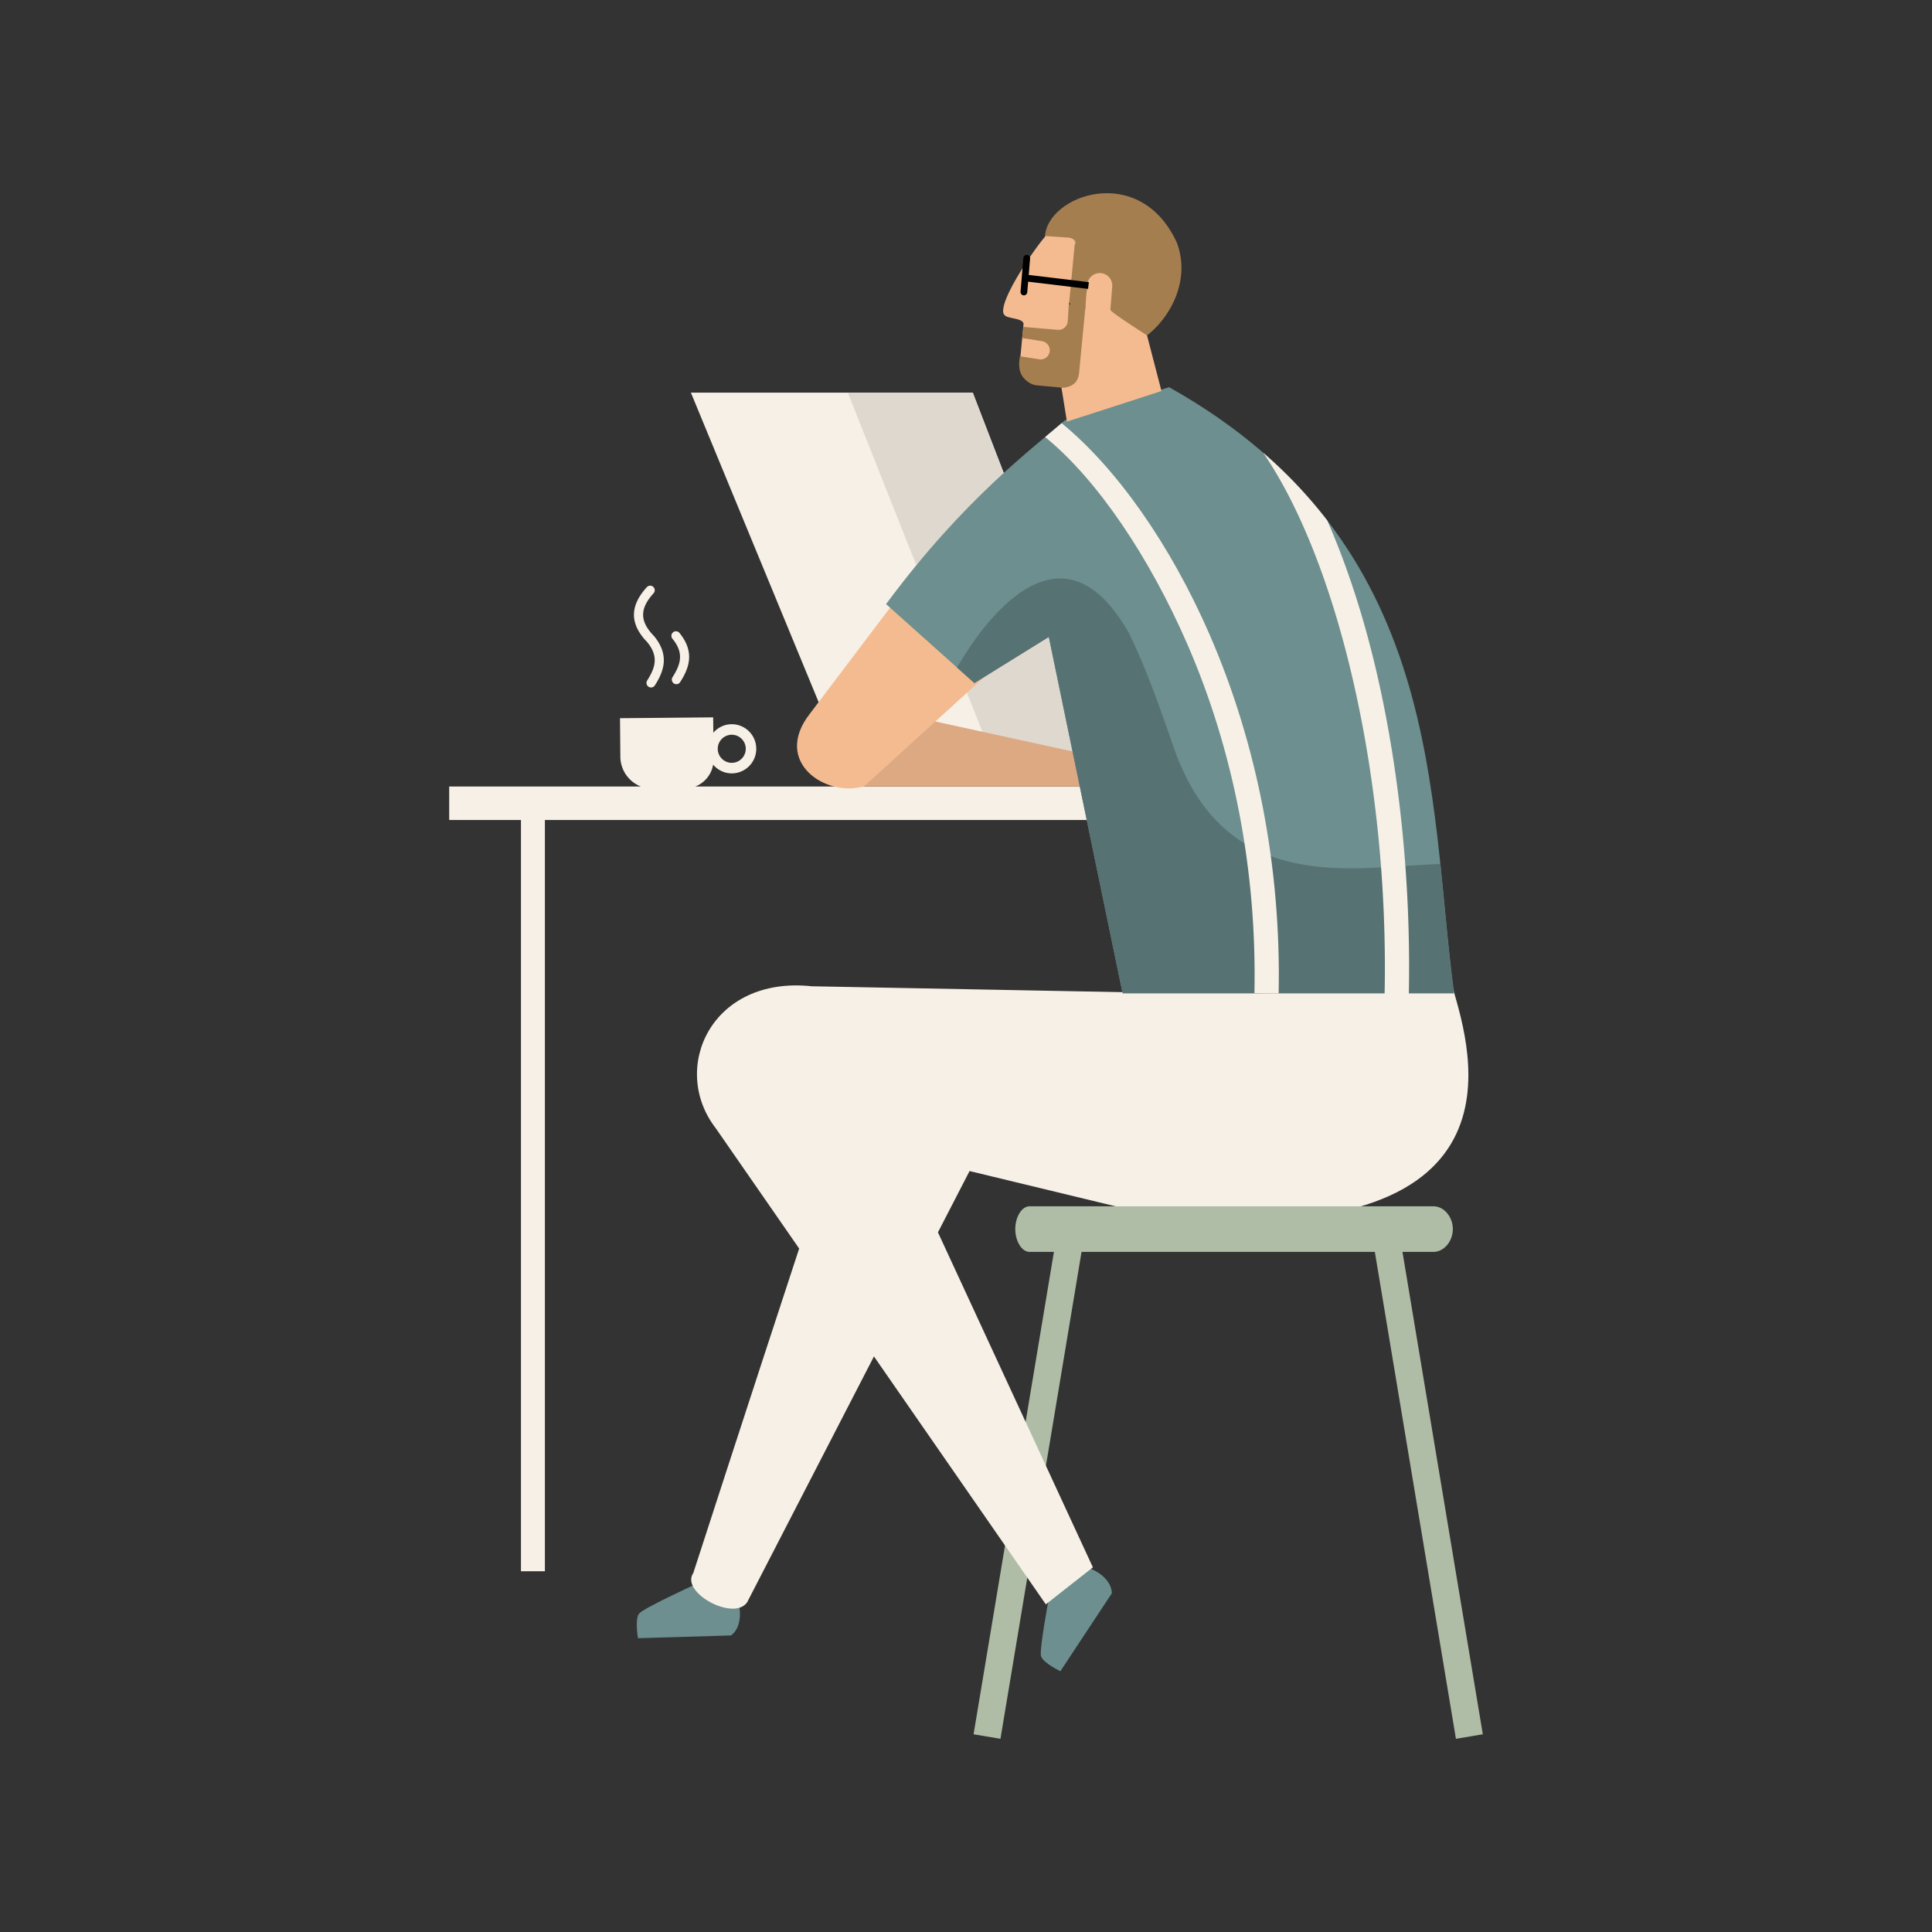
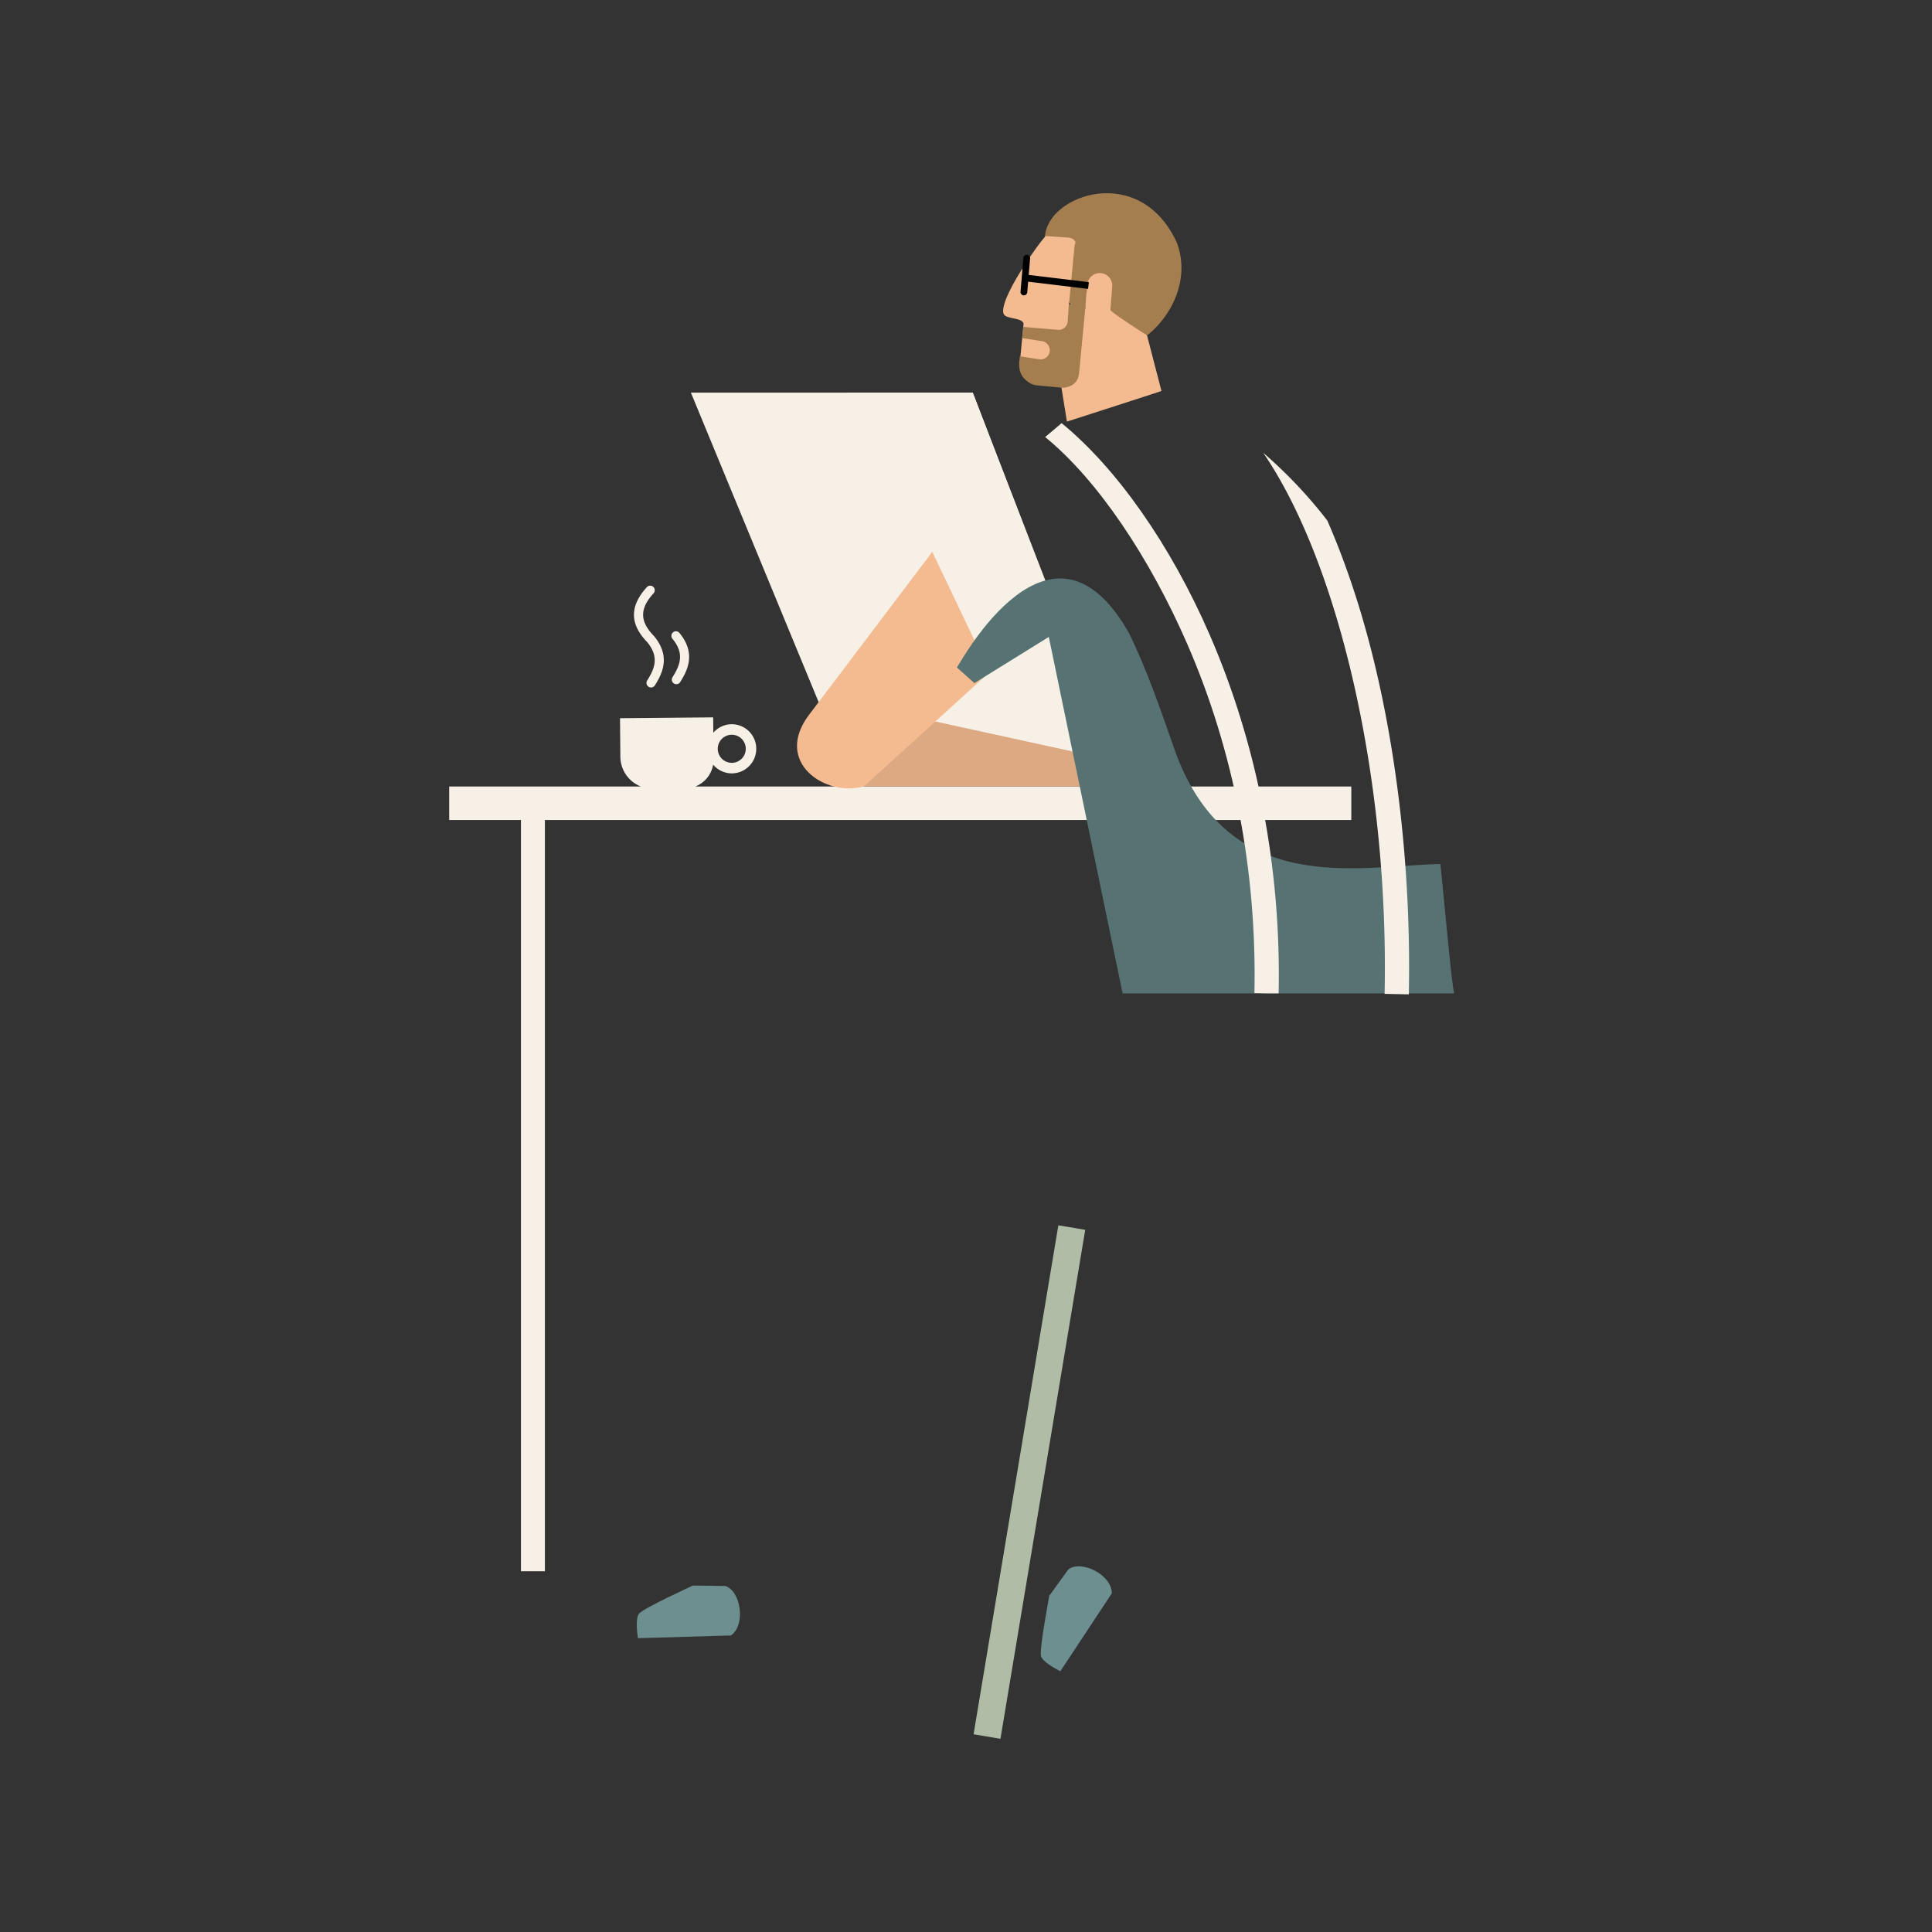
<svg xmlns="http://www.w3.org/2000/svg" data-bbox="46.5 20 107 160" viewBox="0 0 200 200" height="200" width="200" data-type="color">
  <rect x="0" y="0" width="200" height="200" fill="#333333" stroke="none" />
  <g>
    <path fill="#F7F0E6" d="M114.327 75.91l-13.628-35.266H71.52L86.077 75.91h28.25z" data-color="1" />
    <path fill="#F7F0E6" d="M103.534 80.37h12.376l-15.211-39.726H87.766l15.768 39.726z" data-color="1" />
-     <path d="M103.534 80.37h12.376l-15.211-39.726H87.766l15.768 39.726z" opacity=".1" />
-     <path fill="#AFBDA7" d="M150.718 180l-8.776-52.689 2.782-.468 8.776 52.689-2.782.468z" data-color="2" />
    <path fill="#AFBDA7" d="M103.566 180l-2.782-.468 8.776-52.689 2.782.468L103.566 180z" data-color="2" />
    <path d="M66.998 70.441a.474.474 0 0 0 .396.728.47.47 0 0 0 .396-.217c.888-1.39 1.574-3.082-.073-5.091a.412.412 0 0 0-.028-.031c-1.473-1.505-1.483-2.823-.034-4.411a.474.474 0 0 0-.029-.667.468.468 0 0 0-.664.029c-1.793 1.963-1.779 3.827.042 5.696 1.178 1.448.871 2.591-.006 3.964z" fill="#F7F0E6" data-color="1" />
    <path d="M69.619 70.101a.475.475 0 0 0 .395.728.47.47 0 0 0 .396-.217c.889-1.39 1.575-3.081-.073-5.091a.469.469 0 0 0-.662-.064.474.474 0 0 0-.064.665c1.195 1.455.889 2.601.008 3.979z" fill="#F7F0E6" data-color="1" />
    <path d="M139.886 81.42H71.97a2.95 2.95 0 0 0 1.853-2.264c.47.557 1.173.91 1.955.903a2.541 2.541 0 0 0 2.509-2.567 2.54 2.54 0 0 0-2.554-2.521 2.522 2.522 0 0 0-1.891.884l-.014-1.594-9.645.087.036 3.983a3.342 3.342 0 0 0 2.123 3.089H46.5v3.464h7.429v77.774h2.478V84.884h83.48V81.42zm-64.144-5.359a1.45 1.45 0 0 1 1.459 1.44 1.452 1.452 0 0 1-1.433 1.467 1.453 1.453 0 0 1-.026-2.907z" fill="#F7F0E6" data-color="1" />
    <path d="M112.817 81.42H88.27c-1.192 0 2.647-8.018 2.647-8.018l21.325 4.654c1.192 0 1.768 3.364.575 3.364z" fill="#F4BB90" data-color="3" />
    <path d="M112.817 81.42H88.27c-1.192 0 2.647-8.018 2.647-8.018l21.325 4.654c1.192 0 1.768 3.364.575 3.364z" opacity=".1" />
    <path d="M96.51 57.129L83.827 73.897c-3.901 5.013 1.704 8.691 5.637 7.489l12.982-11.809-5.936-12.448z" fill="#F4BB90" data-color="3" />
    <path d="M66.042 169.586l9.63-.284c1.585-1.141.983-4.643-.591-5.12l-3.349-.047s-5.107 2.341-5.57 2.898c-.463.556-.12 2.553-.12 2.553z" fill="#6D8F8F" data-color="4" />
    <path d="M109.769 173.005l5.327-8.066c-.013-1.96-3.207-3.486-4.502-2.47l-1.972 2.721s-1.045 5.541-.859 6.243c.185.702 2.006 1.572 2.006 1.572z" fill="#6D8F8F" data-color="4" />
    <path d="M121.84 25.148c1.474 3.989-.819 7.951-3.349 9.764-5.777 1.774-9.216-4.59-10.318-10.393.192-4.331 9.843-7.778 13.667.629z" fill="#A57E50" data-color="5" />
-     <path d="M100.868 70.711l-9.143-8.173c8.164-11.029 15.361-16.244 18.501-19.023l10.798-3.433c28.767 16.135 26.788 42.654 29.506 62.75h-34.315l-7.642-36.9-7.705 4.779z" fill="#6D8F8F" data-color="4" />
-     <path d="M150.436 102.412l-33.373.314-33.019-.627c-10.42-1.113-14.725 8.508-9.956 14.686l8.641 12.464c-5.123 15.58-10.959 33.591-10.959 33.591-1.383 1.997 4.186 5.032 5.57 3.035l13.131-25.458 17.793 25.665 4.872-3.831-16.04-34.679 3.273-6.346 19.446 4.697c39.255 3.803 32.348-17.362 30.621-23.511z" fill="#F7F0E6" data-color="1" />
    <path d="M149.108 89.446c-8.502.185-21.8 3.527-27.398-11.489-1.456-4.12-2.82-8.281-4.849-12.43-8.015-14.131-17.177 2.623-17.798 3.57l1.805 1.614 7.706-4.78 7.642 36.9h34.315c-.266-.935-1.043-9.751-1.423-13.385z" fill="#6D8F8F" data-color="4" />
    <path d="M149.108 89.446c-8.502.185-21.8 3.527-27.398-11.489-1.456-4.12-2.82-8.281-4.849-12.43-8.015-14.131-17.177 2.623-17.798 3.57l1.805 1.614 7.706-4.78 7.642 36.9h34.315c-.266-.935-1.043-9.751-1.423-13.385z" opacity=".2" />
    <path d="M125.205 65.664c-4.024-9.24-9.591-17.183-15.308-21.861-.489.423-1.062.9-1.705 1.438 5.441 4.432 10.83 12.511 14.716 21.433 4.811 11.045 7.214 23.539 6.951 36.132l1.253.026h1.254c.266-12.946-2.209-25.798-7.161-37.168z" fill="#F7F0E6" data-color="1" />
    <path d="M145.84 102.936c.283-13.516-1.462-27.738-4.914-39.333-1.05-3.526-2.236-6.784-3.531-9.728a48.255 48.255 0 0 0-6.624-7c7.85 11.481 13.026 33.879 12.563 56.008l2.506.053z" fill="#F7F0E6" data-color="1" />
    <path d="M114.946 32.072l.187-2.376a1.291 1.291 0 1 0-2.573-.203l-.055.702a1.077 1.077 0 0 0-.048.244l-.106 1.556-1.726-.124.61-6.377c.022-.331.214-.351-.02-.621-.235-.269-.592-.276-.922-.298l-2.042-.14c-.861.909-4.035 5.454-4.369 7.402-.094.475-.071.881.592 1.012.496.157 1.503.213 1.481.719l-.327 3.402c.028 1.233 1.64 1.533 3.975 1.435l.845 5.24s9.753-3.14 9.787-3.172l-1.494-5.75c-.817-.529-3.81-2.455-3.795-2.651z" fill="#F4BB90" data-color="3" />
    <path d="M110.649 31.512l-.121 1.775a.942.942 0 0 1-1.017.858l-3.565-.304-.139 1.154 2.059.322a.956.956 0 0 1 .795 1.084.94.94 0 0 1-1.075.792l-2.006-.313-.07.571c-.037.565.043 1.188.444 1.648.4.461.878.758 1.442.798l2.544.234c.415.028.941-.144 1.279-.44.338-.297.469-.756.497-1.173l.659-6.886-1.726-.12z" fill="#A57E50" data-color="5" />
-     <path d="M105.101 127.234c0 1.244.663 2.362 1.483 2.362h41.802c1.111 0 2.012-1.117 2.012-2.362s-.902-2.362-2.012-2.362h-41.802c-.819.001-1.483 1.118-1.483 2.362z" fill="#AFBDA7" data-color="2" />
    <path d="M106.288 28.437l6.431.774-.084.696-6.43-.774.083-.696z" />
    <path d="M106.339 30.255a.348.348 0 0 1-.376.319.35.35 0 0 1-.318-.379l.296-3.491a.35.35 0 0 1 .377-.32.35.35 0 0 1 .318.379l-.297 3.492z" />
  </g>
</svg>